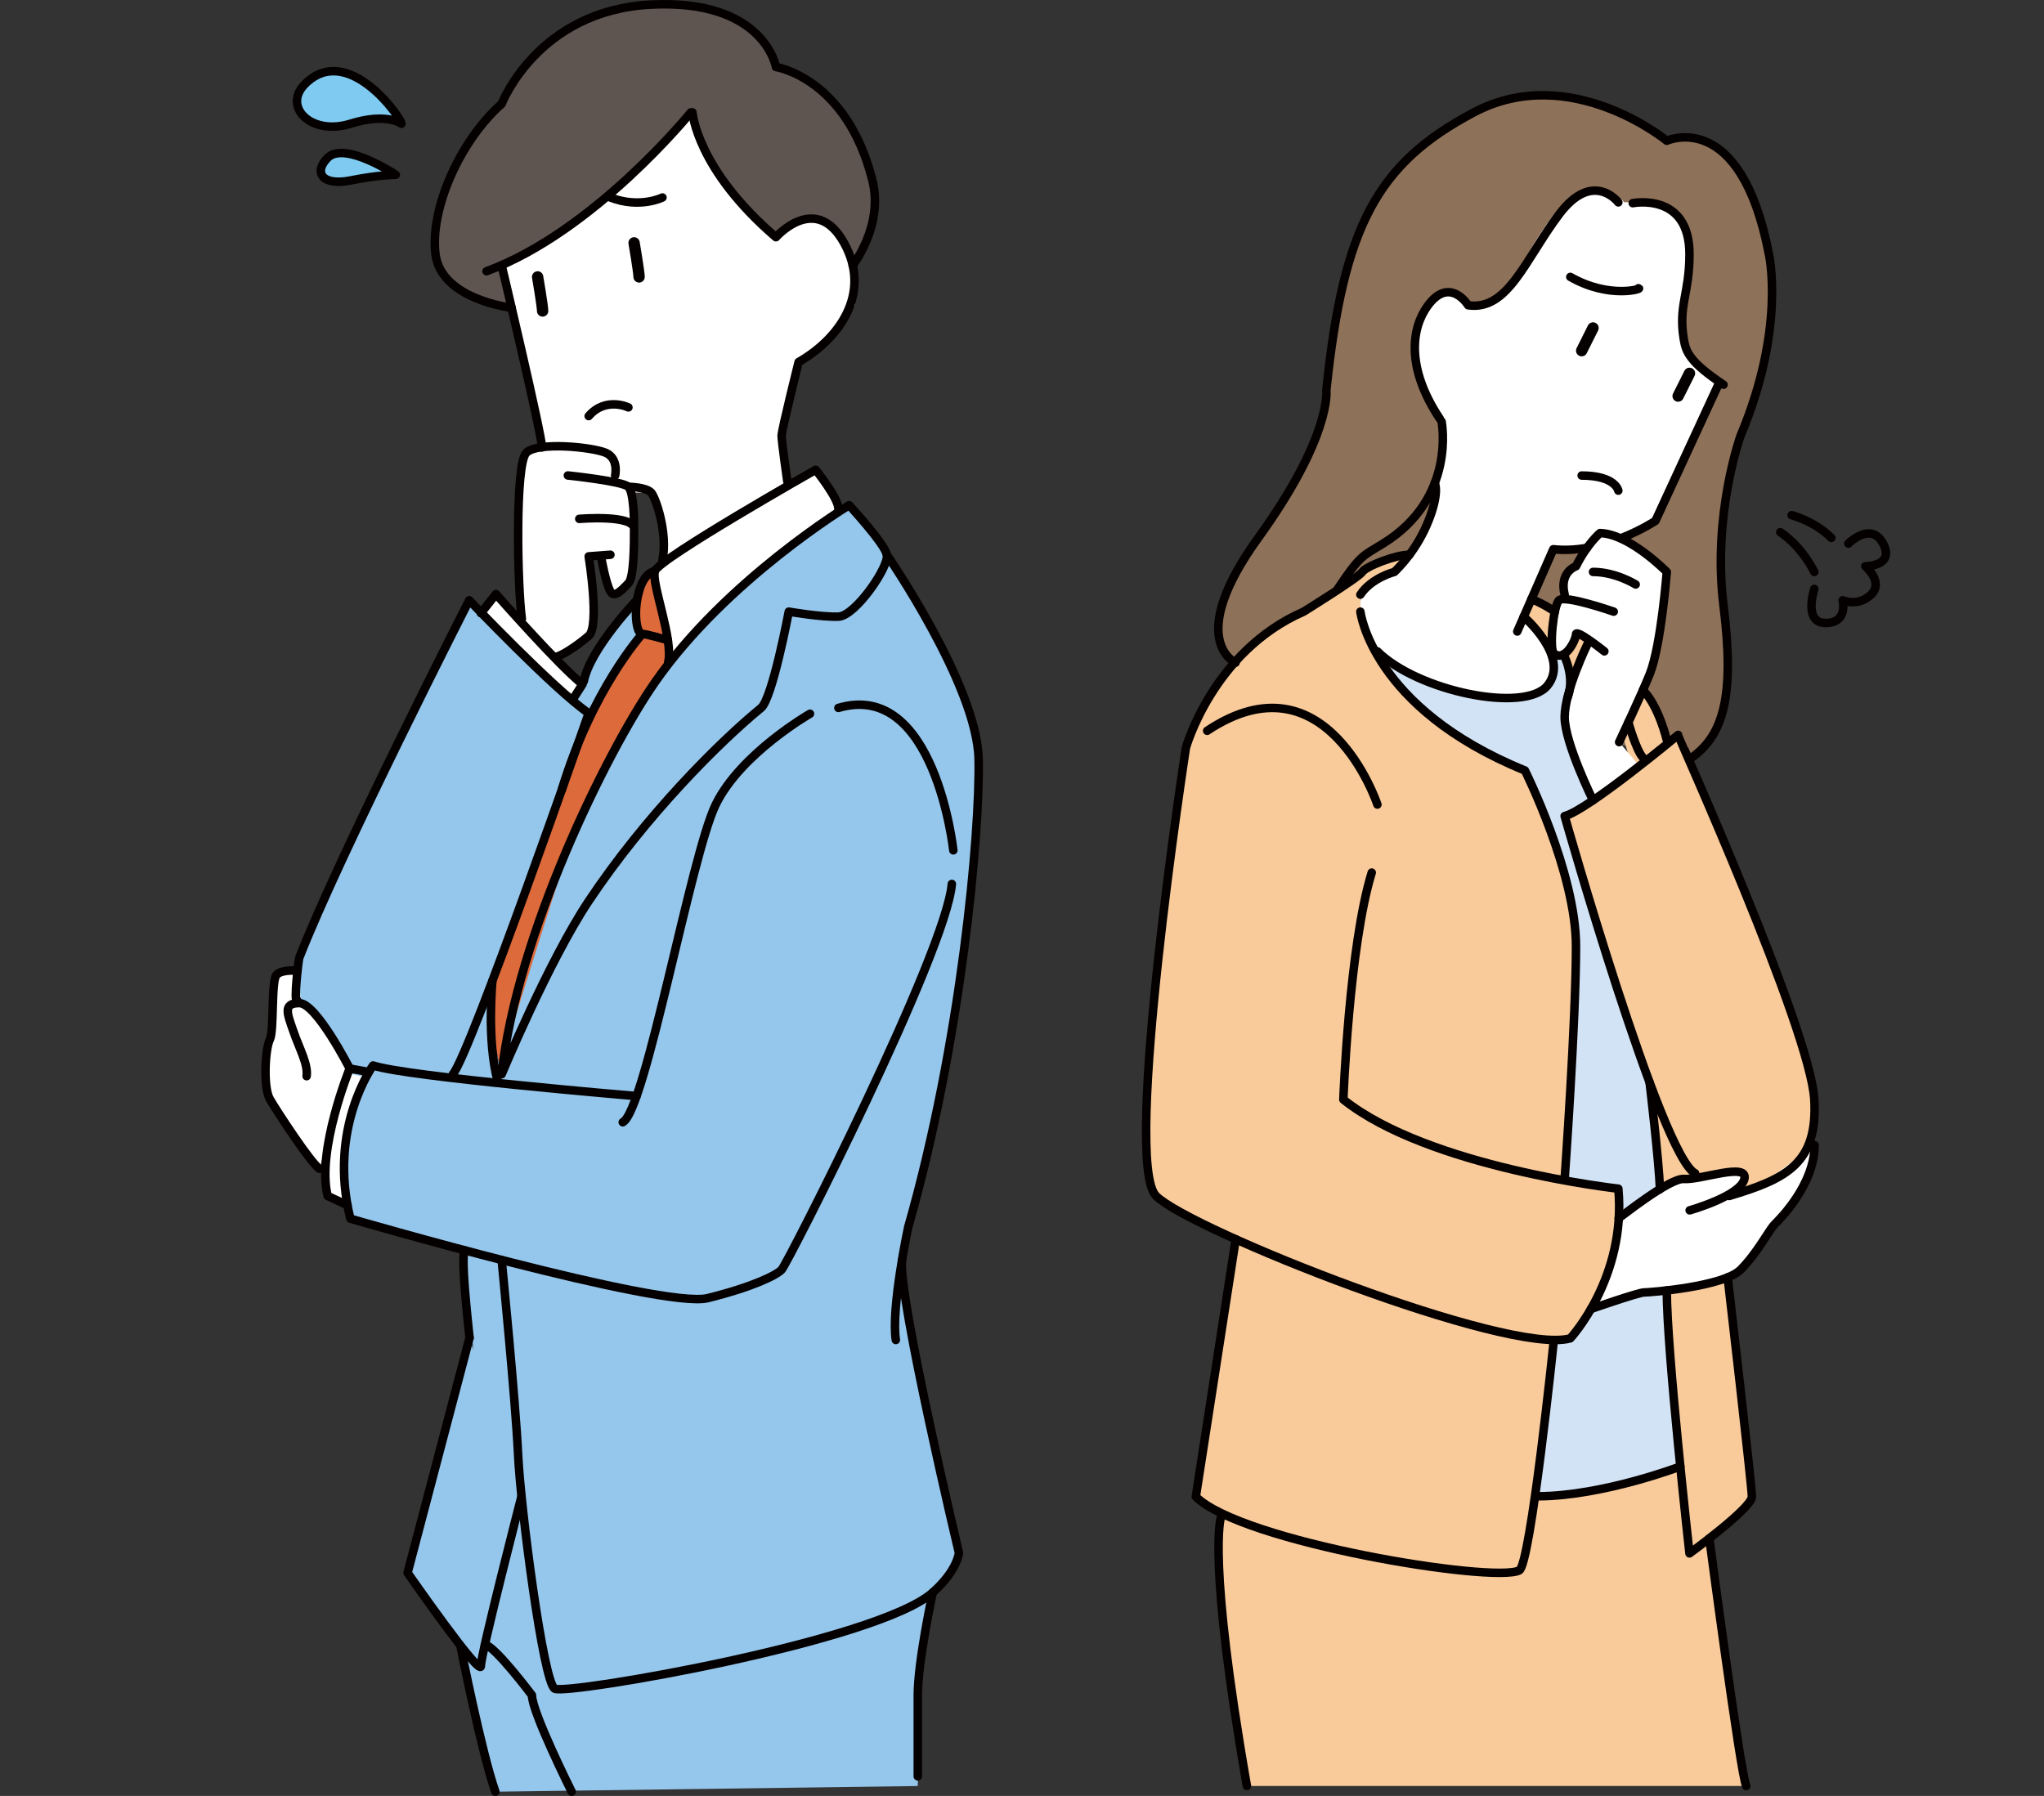
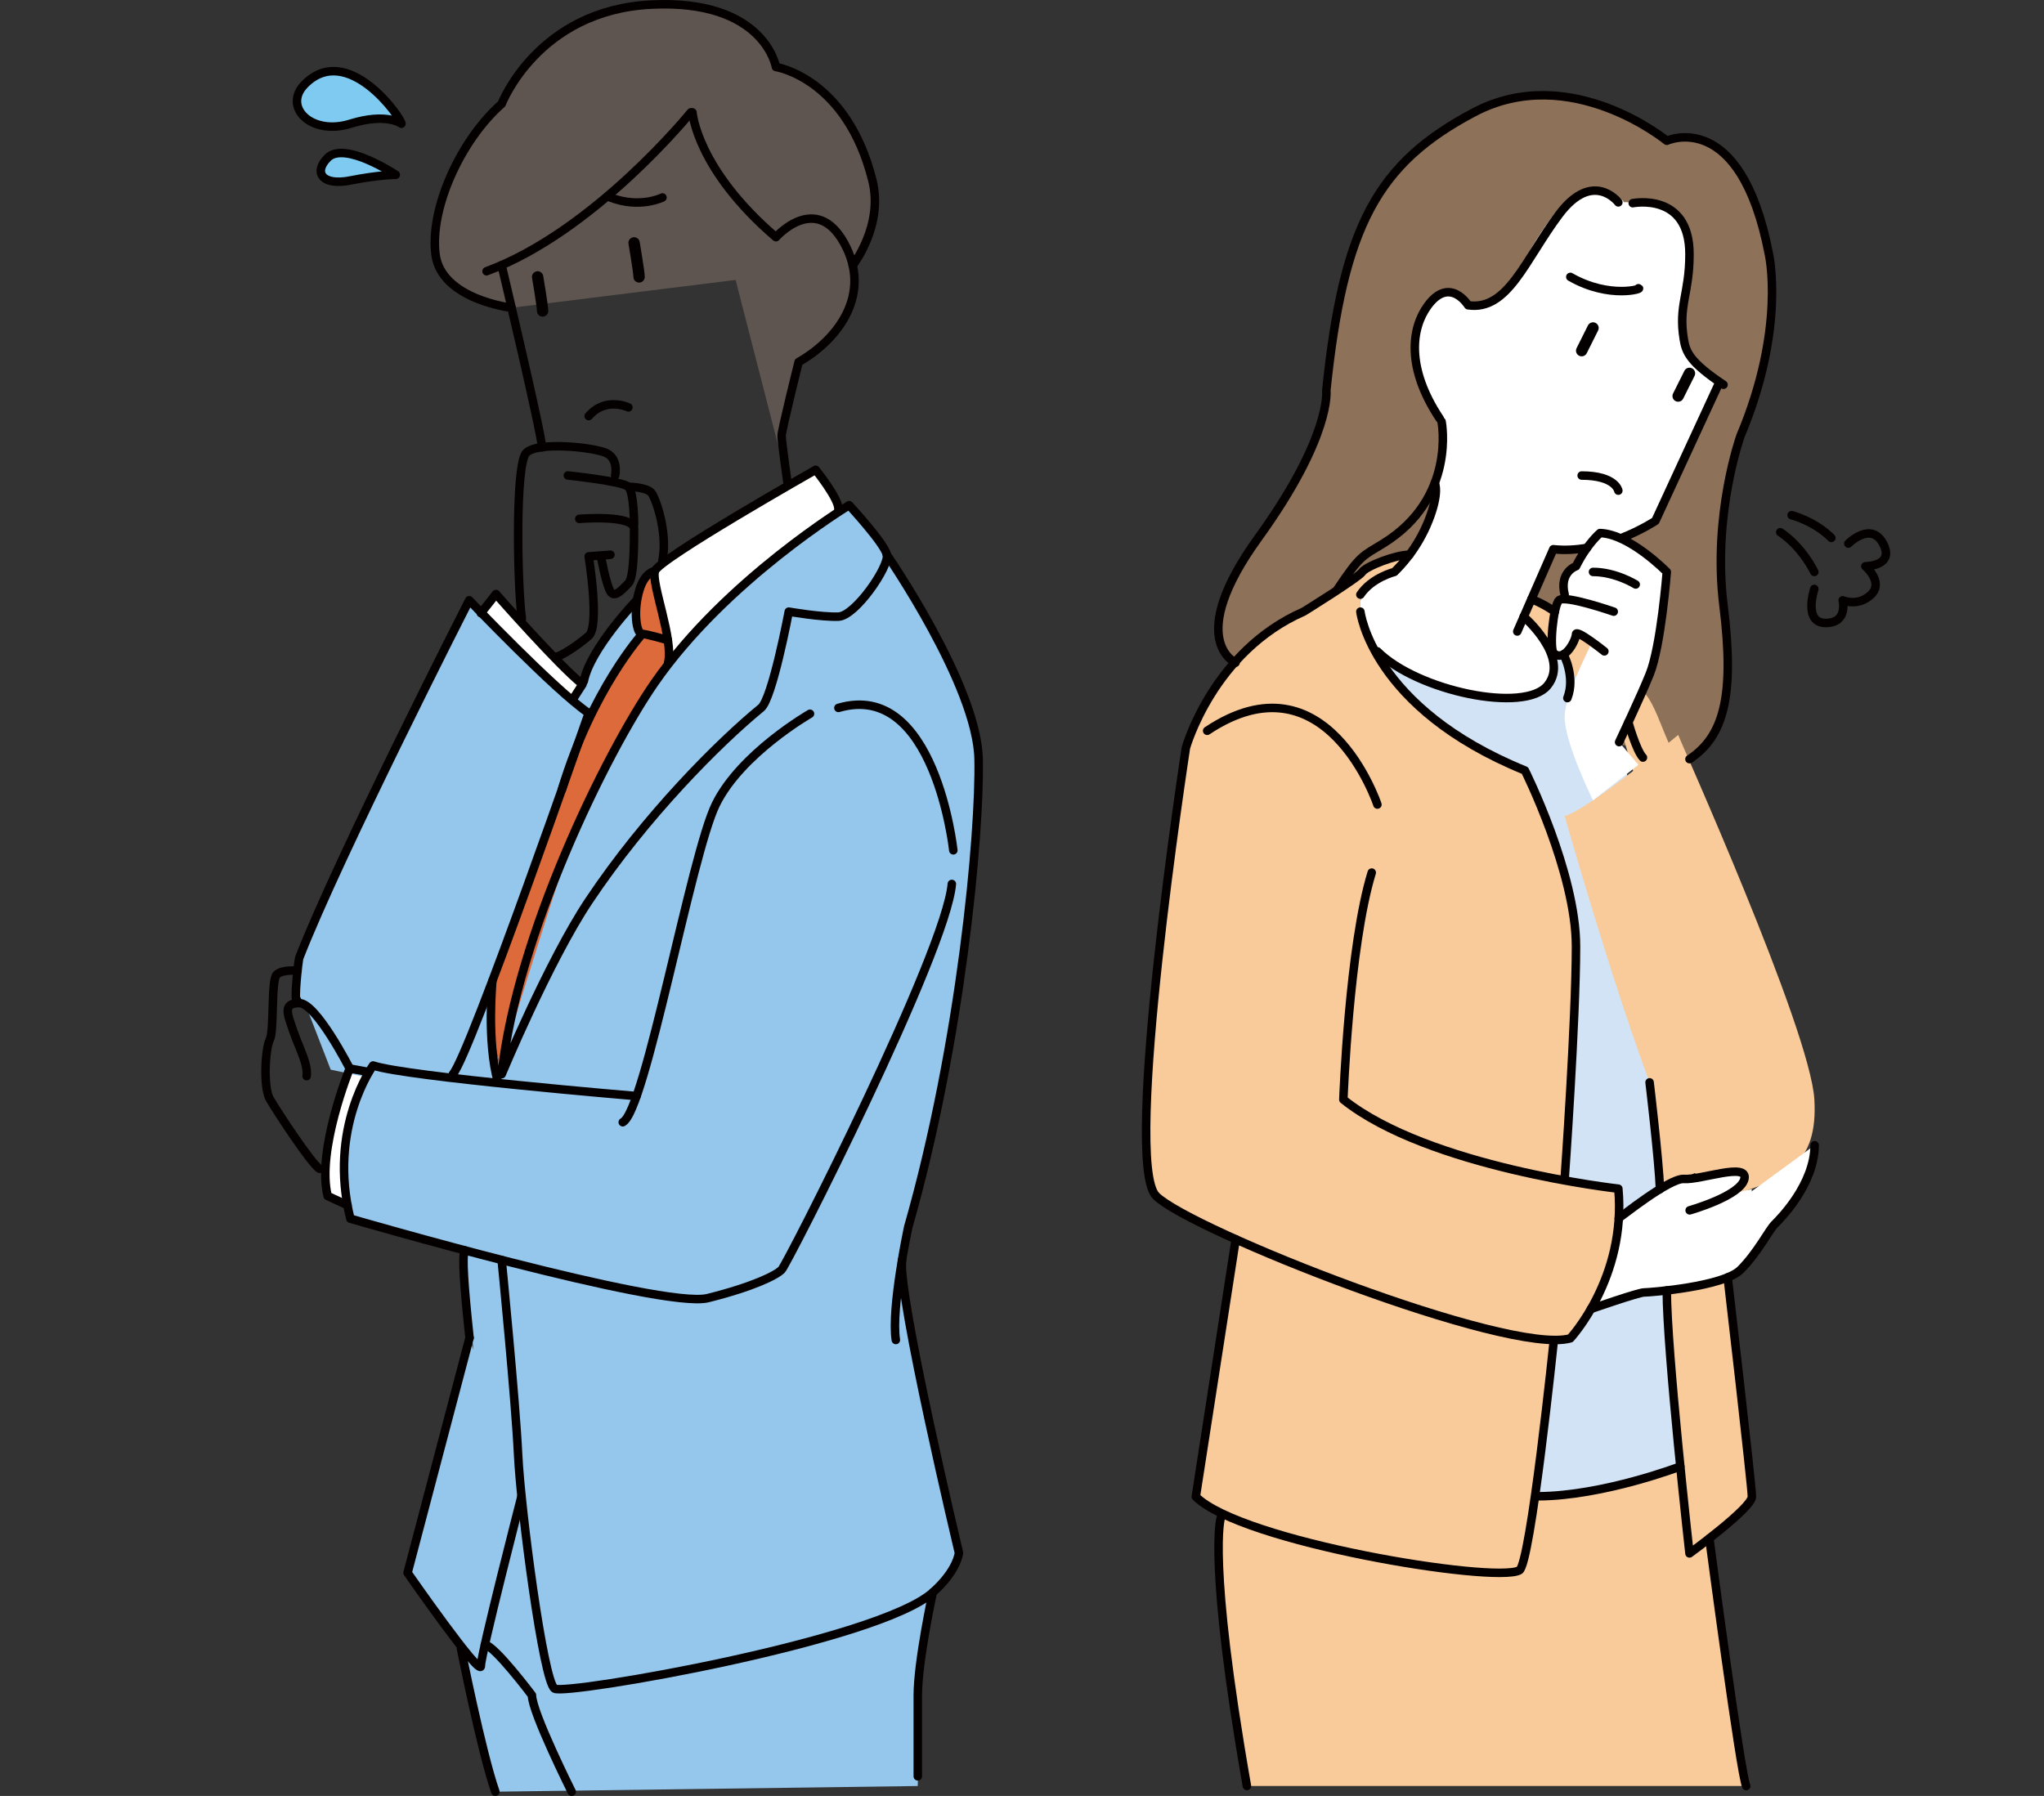
<svg xmlns="http://www.w3.org/2000/svg" id="_レイヤー_2" data-name="レイヤー 2" viewBox="0 0 360.23 316.56">
  <rect x="0" y="0" width="360.23" height="316.56" fill="#333333" stroke="none" />
  <defs>
    <style>
      .cls-1 {
        fill: #f9cb9a;
      }

      .cls-2 {
        fill: #fff;
      }

      .cls-3 {
        fill: #7ecaf1;
      }

      .cls-4 {
        fill: #8e7159;
      }

      .cls-5 {
        fill: #d2e3f5;
      }

      .cls-6 {
        fill: #dc6a3b;
      }

      .cls-7 {
        fill: #95c6eb;
      }

      .cls-8 {
        fill: #5f5550;
      }

      .cls-9 {
        stroke-width: 2px;
      }

      .cls-9, .cls-10 {
        fill: none;
        stroke: #040000;
        stroke-linecap: round;
        stroke-linejoin: round;
      }

      .cls-10 {
        stroke-width: 1.5px;
      }
    </style>
  </defs>
  <path class="cls-4" d="m311.75,44.81c-5-26-18-20-18-20,0,0-17-14-34-5s-23,20-26,49c0,0,1,8-12,26s-4,22-4,22l80,17c6-4,8-11,6-27.05s3-29.95,3-29.95c8-19,5-32,5-32Z" />
  <polygon class="cls-5" points="296.38 203.86 292.55 166.98 284.4 124.22 277.75 111.81 263.51 105.61 249.35 108.69 235.75 114.71 246.4 258.49 273.48 277.23 299.9 267.54 300.1 244.43 296.38 203.86" />
  <path class="cls-1" d="m304.75,210.81c-.12-.07-5.98-3.99-6.1-4.06-1.18.8-4.75,2.29-6.1,2.85l-1.19-17.12c-7.1-18.62-15.61-48.64-15.61-48.64,2.08-.51,7.43-4.37,12.07-7.95l-3.41-11.67c5.15-7.08,6.87.28,9.66,6.71,1.05-.85,1.69-1.39,1.69-1.39,0,.27,23.29,51.92,24,64.27.65,11.32-5,14-15,17Zm-11,16.65c0,6.01,1.27,19.99,2.38,31.03-3.82,1.54-19.15,6.2-25.69,5.82,1.73-11.94,3.41-28.13,3.41-28.13,1.16.01,2.14-.07,2.9-.29,0,0,9.92-10.68,8.46-26.38l-9.46-1.71c1.29-17,5.54-52.75-7-72-17.09-7.26-22.21-13.58-29-26v-5l8.65-7.03c-6.59.05-14.01,7.89-18.65,10.03-16,7-20.75,24-20.75,24,0,0-11.25,73-5.25,79,1.63,1.63,6.94,4.45,14.03,7.63l-7.03,45.37c1.01,1.01,2.6,2.01,4.62,2.98-2.6,15.68,2.61,36.89,4.38,48.02h88c-1.44-8.63-5.6-35.08-6.31-43.8,3.2-2.51,7.31-5.98,7.31-7.2,0-2-4.27-38.65-4.27-38.65l-10.73,2.3Zm-14-101.99l5.97-11.9-19.47-9.64-2.74,1.67s14.24,7.53,16.24,19.87Z" />
  <path class="cls-2" d="m293.75,100.81s-1,13-3,18c-1.53,3.83-5.4,12-5.4,12l3.4,4-8,6.26s-5-10.11-5-14.68c0-3.65,3.97-11.31,5-13.57l-2.43-1.05c-.34-.14-.57-.16-.57.05,0,1-2,5-3.9,3.35-.84-.73-.1-8.35.9-9.35.19-.19.67-.23,1.3-.18l-.3-.82c-1-4,2-5,2-5,.66-1.31,1.33-2.37,1.95-3.24h-6.02l-5.67,12.24.53-.13.58.54c1.8,1.75,6.96,7.4,3.62,11.57-4,5-23,1-30-6l.75-.18c-1.56-1.01-3.75-3.36-3.75-8.65,0,0,1-4.18,6.65-6.18,4.24-1.5,6.35-13,6.35-14s2.08-8.02,1.54-10.51c-.54-2.49-9.61-15.81-2.53-21.6,5.99-4.89,4.09-1.1,6.54-.5,2.45.6,7.45-.4,9.45-5.4.83-2.08,7.89-15,11.94-14,4.06,1,5.97.71,6.51,1.86,0,0,9.54-.19,10.54,3.48,1,3.67,1.59,9.52.3,12.59s-.3,12.07,1.7,13.07,4.08,3,4.08,3l-11.08,24s-2.43,1.62-6.03,3.04l.05-.08-.2.12c4.22,1.87,8.18,5.92,8.18,5.92Zm14.94,109.2l.06-.41-3.93.86c1.34-.79,2.39-1.7,2.61-2.65.68-3-7.69.22-10.68,0-2.53-.19-11.38,6.91-11.46,6.94,0,0-2.28,13.9-4.91,15.98-.88.7-.23.37,1.06-.37,2.28-.78,7.53-2.56,8.31-2.56,1,0,14-1,17-4s5-7,6-8,7-7,7.06-13.94l-11.12,8.14Z" />
  <g>
    <path class="cls-10" d="m287.75,35.81s10-2,10,9c0,7-2,9-1,15,.37,2.21,1,4,7,8" />
    <path class="cls-10" d="m285.21,35.67s-4.46-5.86-10.46,2.14-9,17-16,16c0,0-3.24-5.24-7.13.08-2.87,3.92-3.87,10.92,2.13,19.92" />
    <path class="cls-10" d="m297.75,133.81c6-4,8-11,6-27.05s3-29.95,3-29.95c8-19,5-32,5-32-5-26-18-20-18-20,0,0-17-14-34-5s-23,20-26,49c0,0,1,8-12,26s-4,22-4,22" />
    <path class="cls-10" d="m254.06,74.3s2.69,13.51-10.31,21.51c-3.61,2.22-4,2-8,8" />
    <line class="cls-9" x1="280.75" y1="57.81" x2="278.75" y2="61.81" />
    <line class="cls-9" x1="297.75" y1="65.81" x2="295.75" y2="69.81" />
    <path class="cls-10" d="m288.75,50.81c1,0-5,2-12-2" />
    <path class="cls-10" d="m252.86,85.14s.89,1.67-1.11,6.67c-.99,2.48-2.23,4.47-3.35,5.97s-2.15,2.53-2.65,3.03c0,0-4,1-6,4" />
    <path class="cls-10" d="m279.69,96.57c-1.91.33-3.93.46-5.94.24l-6.35,14.5" />
    <path class="cls-10" d="m302.83,67.81l-11.08,24s-2.43,1.62-6.03,3.04" />
    <path class="cls-10" d="m285.21,86.48s-.46-2.65-6.46-2.66" />
    <path class="cls-10" d="m268.54,108.69s8.21,7.12,4.21,12.12-23,1-30-6" />
    <path class="cls-10" d="m239.75,107.81s2,17,29,28c0,0,9,18,9,31s-2,41-2,41" />
    <path class="cls-10" d="m248.4,97.78c-2.35-.03-7.65,2.03-8.31,3.03s-10.34,7-10.34,7c-16,7-20.75,24-20.75,24,0,0-11.25,73-5.25,79s62,28.18,73,25.09c0,0,9.92-10.68,8.46-26.38,0,0-33.46-3.71-48.46-15.71,0,0,1-27,5-40" />
    <path class="cls-10" d="m242.75,141.81s-9-27-30-13" />
    <path class="cls-10" d="m273.85,236.19s-4.1,39.62-6.1,40.62c-4.56,2.28-49-5-57-13l7.03-45.37" />
    <path class="cls-10" d="m215.15,267.54s-2.4,7.26,4.6,47.26" />
-     <path class="cls-10" d="m298.75,206.81c-6-3-23-62.97-23-62.97,4-.97,20-14.3,20-14.3,0,.27,23.29,51.92,24,64.27.65,11.32-5,14-15,17" />
-     <path class="cls-10" d="m280.75,141.06s-5-10.11-5-14.68,4-12.8,4-12.8" />
    <path class="cls-10" d="m285.35,130.81s3.86-8.17,5.4-12c2-5,3-18,3-18,0,0-6.54-6.7-11.77-6.85,0,0-2.23,1.85-4.23,5.85,0,0-3,1-2,5" />
    <path class="cls-10" d="m286.98,127.32s1.37,4.94,2.57,6.21" />
    <path class="cls-10" d="m284.4,107.81s-8.65-3-9.65-2-1.74,8.62-.9,9.35c1.9,1.65,3.9-2.35,3.9-3.35s5,3,5,3" />
    <path class="cls-10" d="m288.27,103.02s-3.52-2.21-7.52-2.21" />
    <path class="cls-10" d="m285.29,214.75c.08-.03,8.93-7.13,11.46-6.94,2.99.22,11.37-3,10.68,0s-9.65,5.53-9.65,5.53" />
    <path class="cls-10" d="m280.38,230.73s8.37-2.92,9.37-2.92,14-1,17-4,5-7,6-8,7-7,7.06-13.94" />
-     <path class="cls-10" d="m293.75,130.43s-1.4-5.96-4.2-8.79" />
    <path class="cls-10" d="m274.02,107.81s-1.98-1.41-4.13-2.2" />
    <path class="cls-10" d="m275.55,115.34s2.15,3.96.68,7.71" />
    <path class="cls-10" d="m304.48,225.16s4.27,36.65,4.27,38.65-11,10-11,10c0,0-4-35.7-4-46.35" />
    <path class="cls-10" d="m290.72,190.78s1.63,13.61,1.83,18.82" />
    <path class="cls-10" d="m315.75,90.81s4,1,7,4" />
    <path class="cls-10" d="m313.75,93.81s3.5,2.11,6,7" />
    <path class="cls-10" d="m319.75,103.81s-2,6,2,6,3-4,3-4c0,0,2.7,1.2,5-1s-1-5-1-5c0,0,5.25,0,3.12-4s-6.12,0-6.12,0" />
    <path class="cls-10" d="m296.13,258.49s-13.57,5.18-24.97,5.25" />
    <path class="cls-10" d="m301.25,271.16s5.5,41.65,6.5,43.65" />
  </g>
  <path class="cls-2" d="m117.75,116.81c1-4-3-14-2.34-16.15.66-2.15,28.34-17.85,28.34-17.85,0,0,4.23,5.25,4,7l-30,27Zm-30.34-12.09l-2.66,3.37,16.34,14.96,1.57-2.44c-4.09-3.19-15.25-15.9-15.25-15.9Zm-29.66,106.09l3.49,1.62,3.73-23.48-3.34-.61s-5.88,14.47-3.88,22.47Z" />
  <path class="cls-7" d="m158.98,222.09c.55-3.3,1.08-5.79,1.08-5.79,9.31-32.51,12.69-69.49,12.41-82.49-.27-13-16.18-36.03-16.18-36.03-.46-2.03-6.65-8.72-6.65-8.72,0,0-21.73,13.15-34.31,31.34-8.28,11.97-23.75,43.55-27.24,67.73-.2-.9-.42-1.88-.65-2.91l-.67-12.32s-.34,3.54-.25,7.9c-.32-1.62-.63-3.27-.91-4.88,5.54-14.39,13.27-36.3,16.55-45.68l1.58.58,10.12-15.01-1.12-12-4.25,6.29-2.74,3.79-5.12,9.39c-6.94-5.91-17.96-17.47-17.96-17.47,0,0-22.94,45-29.94,63-.17.45-1,8-.41,7.45l1.47.7,4.49,11.58,6.21,1.33c-2.07,3.9-5.74,13.03-2.76,24.93,0,0,8.77,2.55,19.81,5.49l.14,1.33c-.1,2.15.24,6.61,1.05,14.19l-.53-9.36,1.23,11.47-.69-2.11-10.92,41.42s5.59,8.04,9.42,12.93l6.05,25.65,13.34-.18.11.18s-.03-.06-.09-.18l61.09-.82.73-23.63,1.38-10.06c.19-.15.37-.29.53-.44,4.36-3.87,4.61-6.98,4.61-6.98,0,0-10.8-45.33-10.03-51.61Z" />
  <path class="cls-6" d="m117.42,112.74c.17.05.29.08.29.08l-2.29-12.16s-1.69.13-2.66,3.15c-1.16,3.6-.65,7.65.3,7.92l-.28.51c-1.79,2.14-8.91,11.3-13.51,26.17l-6.19,17.4-7.45,20.1,2.47,12.21s12.33-40.35,13.99-43.33,8.66-17.01,8.66-17.01l7-10.97-.33-4.07Z" />
  <path class="cls-8" d="m150.28,46.77s5.47-6.96,3.47-14.96c-4.53-18.12-17-20-17-20,0,0-2-12-22-11s-26.34,17.5-26.34,17.5c-7.34,6.5-12.66,18.5-11.66,26.5s13.42,9.44,13.42,9.44l39.47-4.91,9.12,35.47s-1-7-1-8,3-13,3-13c5.95-3.4,11.18-9.7,9.53-17.04h0Z" />
-   <path class="cls-2" d="m61.63,188.34l-2.88,8.47-2.41,9.21c-1.41-.79-7.59-10.21-8.78-12.3-1.2-2.09-.8-8.91,0-10.47.8-1.56.2-10.44,1.2-11.44s3.68-.7,3.68-.7l.64,5.74c3.08.74,8.56,11.49,8.56,11.49ZM150.6,53.89s-5.85,7.92-9.85,9.92l-2.82,11.88.82,9.12-22.58,15s.58-6,.58-9c0-.94-1.26-2.56-2.62-4l-2.9.02c.53,1.95.53,5.63.53,5.63v.77c0,2.58,0,8.58-1,9.58s-2.45,2.73-3.17,1.46c-.47-.83-1.51-4.99-1.83-6.46l-2.22,1.82.72,4.26.18-.33c.07.78.13,1.59.17,2.39h0s0,0,0,0c.13,2.78,0,5.39-.84,6.12-2,1.73-5,3.73-6,3.73l-5.78-6.72c-.78-5.72-1.22-27.28.78-29.28.51-.51,1.51-.82,2.76-.99l-7.1-32.05s6.67-4.28,13.17-8.14h0s20.17-17.82,20.17-18.82,4,15,14.57,21.62c0,0,5.99-6.41,10.71-1.02s3.57,13.47,3.57,13.47Z" />
  <path class="cls-3" d="m70.75,21.81c0-1-9.48-14.52-17-7-4,4,1.08,9.16,8,7,6.4-2,9,0,9,0Z" />
  <path class="cls-3" d="m69.75,30.81s-9-6-12-3c-2.55,2.55-1,5,4,4s8-1,8-1Z" />
  <g>
    <path class="cls-10" d="m121.75,19.81s-17,21-36,28" />
    <path class="cls-10" d="m122.04,19.81s.71,10,14.71,22c0,0,7-8,12,1s-1,17-8,21c0,0-3,12-3,13s1,8,1,8" />
    <path class="cls-10" d="m88.41,46.77s7.14,30.09,7.11,32.09" />
    <path class="cls-10" d="m90.17,54.25s-12.42-1.44-13.42-9.44,4.32-20.01,11.66-26.5c0,0,6.34-16.5,26.34-17.5s22,11,22,11c0,0,12.47,1.88,17,20,2,8-3.47,14.96-3.47,14.96" />
    <path class="cls-10" d="m70.75,21.81c0-1-9.48-14.52-17-7-4,4,1.08,9.16,8,7,6.4-2,9,0,9,0Z" />
    <path class="cls-10" d="m69.75,30.81s-9-6-12-3c-2.55,2.55-1,5,4,4s8-1,8-1Z" />
    <path class="cls-9" d="m111.75,42.81s.88,5.14.88,6" />
    <path class="cls-9" d="m94.75,48.81s.88,5.14.88,6" />
    <path class="cls-10" d="m116.75,34.81s-4,2-9.17,0" />
    <path class="cls-10" d="m91.97,109.09c-.78-5.72-1.22-27.28.78-29.28s11.66-1,14,0,1.66,4,1.66,4" />
    <path class="cls-10" d="m100.08,83.81s9.67,1,10.67,2,1,6.65,1,6.65" />
    <path class="cls-10" d="m102.09,91.46s9.66-.82,9.66,1.77,0,8.58-1,9.58-2.45,2.73-3.17,1.46c-.83-1.46-1.66-6.15-1.66-6.15" />
    <path class="cls-10" d="m107.58,97.78l-3.83.29s2,12.29,0,14.01-5,3.73-6,3.73" />
    <path class="cls-10" d="m110.75,71.81s-4-1.94-7,1.53" />
    <path class="cls-10" d="m110.75,85.81s3,0,4,1c.71.71,3,6.94,2,11.97" />
    <path class="cls-10" d="m117.75,116.81c1-4-3-14-2.34-16.15s28.34-17.85,28.34-17.85c0,0,4.23,5.25,4,7" />
    <path class="cls-10" d="m88.41,189.34c2.66-24.47,18.34-56.53,26.93-68.95,12.58-18.19,34.31-31.34,34.31-31.34,0,0,6.19,6.69,6.65,8.72s-5.52,10.8-8.53,10.92-8.76-.88-8.76-.88c0,0-2.88,15.34-4.88,16.97-7.37,6.03-20.37,19.03-30.37,34.03-7.04,10.56-15.34,30.53-15.34,30.53Z" />
    <path class="cls-10" d="m101.09,123.05l1.57-2.44c-4.09-3.19-15.25-15.9-15.25-15.9l-2.66,3.37" />
    <path class="cls-10" d="m79.81,189.34c3.06-3.47,23.94-63.63,23.94-63.63-6-4.09-21.06-19.91-21.06-19.91,0,0-22.94,45-29.94,63-.17.45-1,8-.41,7.45" />
    <path class="cls-10" d="m142.75,125.81s-12.22,7-16.61,16-12.39,54-16.39,56" />
    <path class="cls-10" d="m112.19,193.2s-40.44-3.39-46.44-5.39c0,0-8,11-4,27,0,0,55,16,63,14s12-4,13-5,29-56,30-68" />
    <path class="cls-10" d="m168.01,149.88s-3.24-30.12-20.25-25.1" />
    <path class="cls-10" d="m64.97,188.95l-3.34-.61s-5.88,14.47-3.88,22.47l3.49,1.62" />
    <path class="cls-10" d="m86.78,172.89s-1.03,10.67.97,17.8" />
    <path class="cls-10" d="m115.41,100.66s-1.69.13-2.66,3.15c-1.21,3.77-.6,8.04.44,7.94.56-.06,4.51,1.08,4.51,1.08" />
    <path class="cls-10" d="m113.19,111.75s-8.9,9.84-14.17,27.45" />
    <path class="cls-10" d="m112.19,105.81s-8.17,8.51-9.3,14.26" />
    <path class="cls-10" d="m61.63,188.34s-5.88-11.53-8.88-11.53-2.08,1.95-1.04,4.98,2.62,5.77,2.33,7.9" />
    <path class="cls-10" d="m52.43,171.11s-2.68-.3-3.68.7-.4,9.88-1.2,11.44-1.2,8.38,0,10.47,7.37,11.51,8.78,12.3" />
    <path class="cls-10" d="m156.29,97.78s15.91,23.03,16.18,36.03-3.1,49.98-12.41,82.49c0,0-3.05,14.27-2.18,19.89" />
    <path class="cls-10" d="m88.41,222.09s2.46,24.91,2.9,34.32,4.44,40.07,6.44,41.24,56.92-8.32,66.64-16.96c4.36-3.87,4.61-6.98,4.61-6.98,0,0-10.8-45.33-10.03-51.61" />
    <path class="cls-10" d="m91.91,263.74s-7.16,27.75-7.16,29.91-12.92-16.42-12.92-16.42l10.92-41.42" />
    <path class="cls-10" d="m81.87,220.38c-.42,1.25-.14,5.86.88,15.43" />
    <path class="cls-10" d="m164.39,280.68s-2.64,12.13-2.64,18.13v14.29" />
    <path class="cls-10" d="m100.75,315.81s-7-14-7-17c0,0-6.6-8.79-8.3-8.9" />
    <path class="cls-10" d="m81.23,290.52s3.62,18.29,6.07,25.29" />
  </g>
</svg>